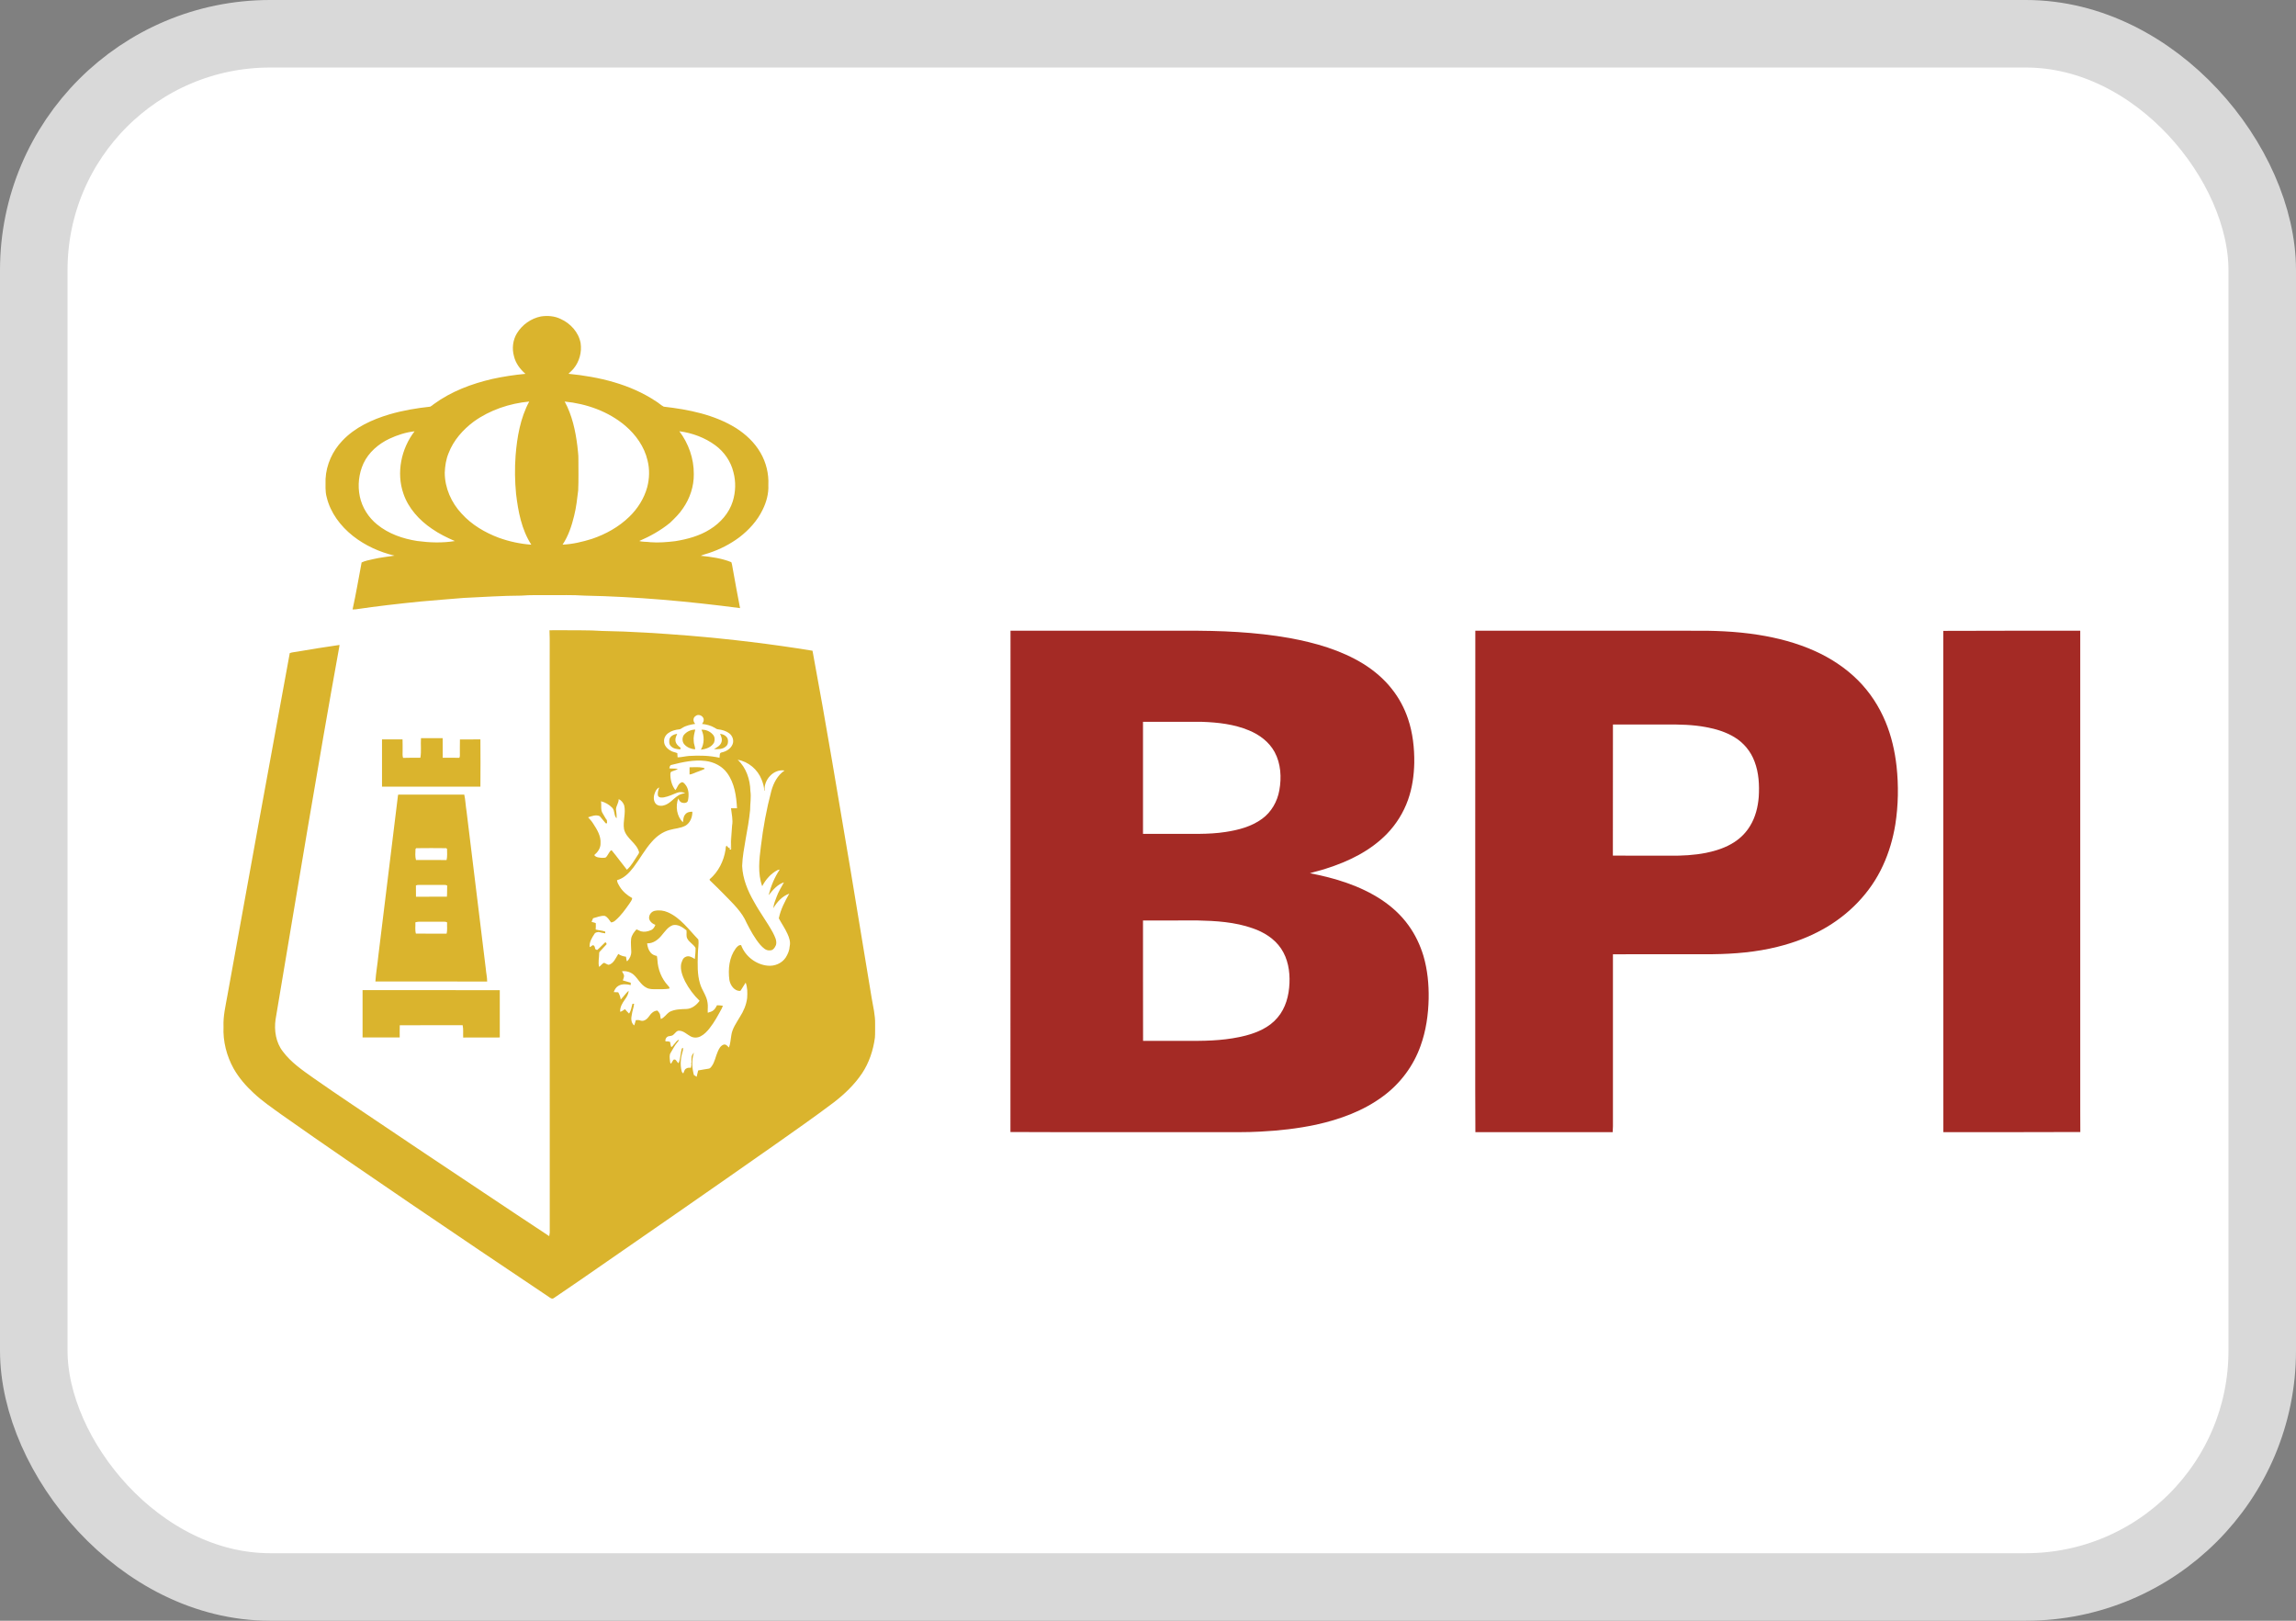
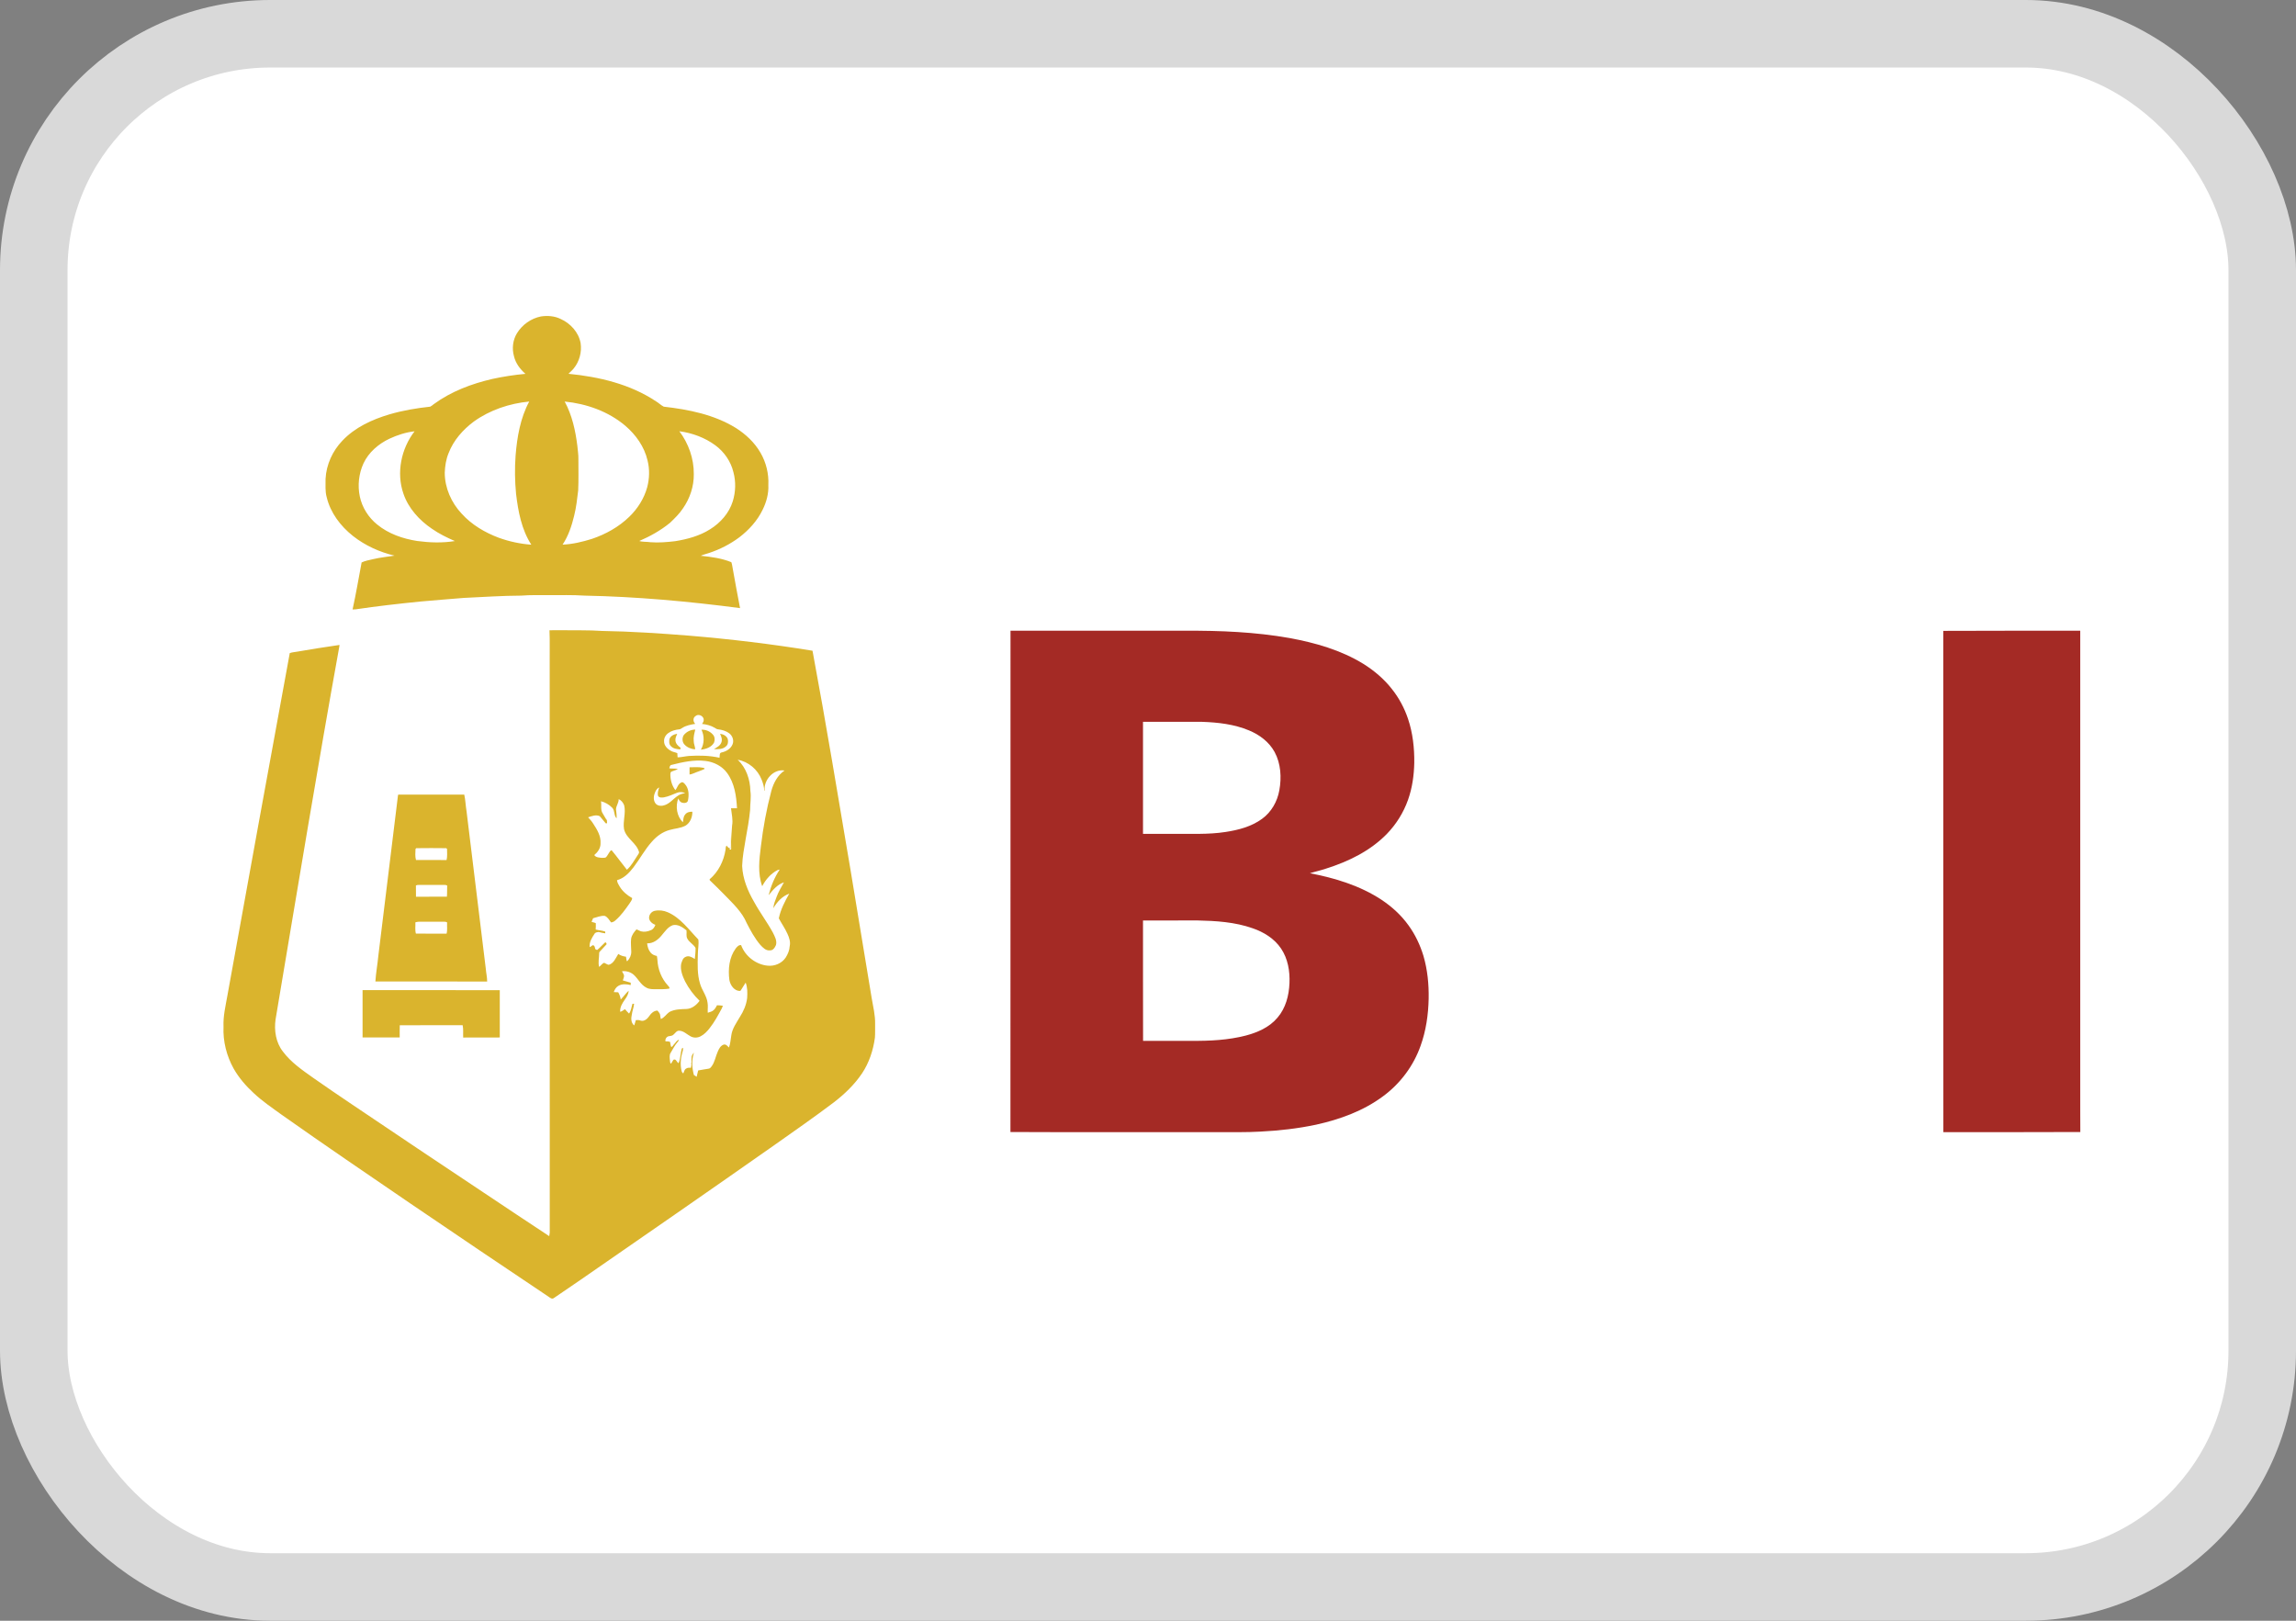
<svg xmlns="http://www.w3.org/2000/svg" width="34" height="24" viewBox="0 0 34 24" fill="none">
  <rect x="0" y="0" width="34" height="24" fill="#808080" stroke="none" />
  <rect x="0.5" y="0.5" width="33" height="23" rx="3.5" fill="white" />
  <g clip-path="url(#clip0_771_32306)">
    <path d="M10.298 10.605C10.336 10.568 10.404 10.594 10.419 10.642C10.427 10.671 10.412 10.698 10.396 10.72C10.461 10.727 10.526 10.743 10.583 10.777C10.599 10.786 10.614 10.799 10.633 10.8C10.691 10.806 10.751 10.823 10.798 10.859C10.847 10.895 10.871 10.964 10.848 11.022C10.821 11.088 10.754 11.128 10.687 11.142C10.649 11.146 10.66 11.194 10.655 11.221C10.508 11.189 10.356 11.185 10.206 11.194C10.148 11.199 10.092 11.214 10.034 11.215C10.032 11.194 10.031 11.174 10.03 11.153C9.997 11.138 9.959 11.136 9.929 11.115C9.879 11.088 9.832 11.037 9.834 10.976C9.831 10.927 9.86 10.88 9.899 10.853C9.946 10.82 10.003 10.807 10.059 10.8C10.075 10.799 10.088 10.788 10.102 10.78C10.16 10.742 10.229 10.73 10.296 10.719C10.263 10.69 10.258 10.63 10.298 10.605ZM10.124 10.889C10.1 10.931 10.102 10.99 10.137 11.025C10.177 11.07 10.236 11.091 10.294 11.098C10.297 11.055 10.273 11.018 10.273 10.976C10.266 10.917 10.282 10.86 10.297 10.804C10.231 10.804 10.164 10.835 10.124 10.889ZM10.387 10.806C10.431 10.898 10.43 11.013 10.378 11.101C10.452 11.094 10.537 11.065 10.574 10.994C10.588 10.955 10.584 10.906 10.554 10.876C10.512 10.829 10.449 10.801 10.387 10.806ZM9.914 10.942C9.907 10.979 9.905 11.023 9.935 11.05C9.971 11.088 10.025 11.094 10.074 11.097C10.075 11.09 10.076 11.077 10.076 11.07C10.039 11.047 10.004 11.011 10.001 10.964C9.997 10.929 10.015 10.898 10.027 10.866C9.982 10.873 9.929 10.895 9.914 10.942ZM10.664 10.866C10.681 10.906 10.7 10.951 10.682 10.994C10.664 11.044 10.614 11.067 10.573 11.093C10.633 11.095 10.702 11.098 10.749 11.053C10.782 11.027 10.786 10.982 10.777 10.944C10.761 10.896 10.71 10.872 10.664 10.866Z" fill="white" />
    <path d="M10.923 11.251C11.08 11.277 11.219 11.394 11.277 11.544C11.298 11.596 11.316 11.651 11.316 11.708C11.318 11.708 11.321 11.708 11.322 11.707C11.307 11.547 11.456 11.383 11.617 11.41C11.514 11.479 11.454 11.595 11.421 11.713C11.35 11.98 11.301 12.254 11.267 12.529C11.242 12.726 11.218 12.932 11.286 13.123C11.338 13.025 11.412 12.938 11.51 12.886C11.521 12.88 11.533 12.879 11.546 12.877C11.468 12.992 11.415 13.122 11.381 13.256C11.443 13.18 11.511 13.097 11.608 13.066C11.57 13.136 11.527 13.205 11.499 13.281C11.48 13.335 11.455 13.39 11.451 13.449C11.505 13.355 11.585 13.27 11.687 13.233C11.621 13.348 11.559 13.468 11.532 13.599C11.573 13.676 11.624 13.748 11.66 13.828C11.686 13.885 11.709 13.949 11.693 14.012C11.691 14.073 11.665 14.131 11.633 14.181C11.575 14.267 11.469 14.31 11.368 14.3C11.195 14.284 11.034 14.161 10.974 13.996C10.939 13.989 10.913 14.021 10.893 14.046C10.797 14.179 10.779 14.353 10.8 14.512C10.815 14.592 10.875 14.678 10.963 14.674C10.992 14.635 11.013 14.591 11.041 14.551C11.07 14.623 11.068 14.703 11.063 14.779C11.052 14.88 11.01 14.974 10.956 15.058C10.905 15.146 10.841 15.231 10.828 15.335C10.817 15.394 10.816 15.456 10.793 15.512C10.772 15.49 10.748 15.457 10.712 15.47C10.669 15.486 10.645 15.531 10.628 15.572C10.595 15.644 10.585 15.727 10.536 15.792C10.525 15.806 10.513 15.823 10.494 15.825C10.442 15.834 10.39 15.841 10.338 15.851C10.331 15.883 10.323 15.914 10.315 15.945C10.301 15.936 10.288 15.927 10.274 15.918C10.248 15.818 10.239 15.709 10.27 15.608C10.271 15.603 10.272 15.592 10.273 15.587C10.26 15.606 10.246 15.625 10.24 15.648C10.237 15.68 10.239 15.711 10.239 15.743L10.23 15.742C10.247 15.759 10.231 15.788 10.232 15.811C10.209 15.812 10.182 15.808 10.162 15.823C10.133 15.836 10.13 15.871 10.117 15.896C10.107 15.886 10.095 15.876 10.094 15.861C10.067 15.759 10.081 15.652 10.112 15.554C10.114 15.541 10.115 15.528 10.116 15.516C10.111 15.519 10.101 15.524 10.096 15.527C10.075 15.598 10.077 15.675 10.049 15.743C10.018 15.73 10.014 15.674 9.972 15.692C9.959 15.711 9.949 15.731 9.938 15.75C9.919 15.744 9.924 15.723 9.921 15.708C9.918 15.668 9.907 15.624 9.931 15.589C9.963 15.536 9.991 15.479 10.033 15.432C10.042 15.422 10.049 15.41 10.055 15.397C10.021 15.403 10.007 15.439 9.984 15.461C9.968 15.474 9.96 15.501 9.939 15.504C9.929 15.48 9.926 15.454 9.922 15.429C9.901 15.42 9.877 15.42 9.854 15.42C9.846 15.391 9.864 15.361 9.889 15.348C9.917 15.339 9.952 15.344 9.974 15.32C9.999 15.299 10.019 15.261 10.057 15.263C10.123 15.264 10.17 15.317 10.226 15.346C10.271 15.372 10.33 15.37 10.375 15.345C10.429 15.318 10.47 15.273 10.507 15.226C10.578 15.137 10.633 15.035 10.687 14.934C10.694 14.921 10.699 14.907 10.703 14.893C10.674 14.888 10.646 14.887 10.617 14.886C10.604 14.911 10.59 14.937 10.569 14.957C10.545 14.98 10.51 14.986 10.48 14.997C10.476 14.948 10.486 14.899 10.478 14.85C10.466 14.746 10.394 14.664 10.366 14.565C10.324 14.426 10.329 14.278 10.333 14.135C10.332 14.06 10.351 13.985 10.34 13.912C10.199 13.767 10.077 13.591 9.888 13.509C9.827 13.482 9.758 13.474 9.694 13.488C9.654 13.497 9.622 13.53 9.613 13.57C9.599 13.629 9.654 13.678 9.704 13.695C9.693 13.728 9.67 13.764 9.635 13.775C9.59 13.795 9.539 13.804 9.49 13.791C9.468 13.783 9.447 13.771 9.425 13.762C9.389 13.801 9.354 13.846 9.345 13.901C9.337 13.965 9.347 14.029 9.347 14.094C9.348 14.145 9.325 14.195 9.29 14.232C9.287 14.231 9.282 14.23 9.279 14.23C9.276 14.209 9.273 14.188 9.27 14.167C9.229 14.162 9.189 14.151 9.156 14.126C9.118 14.186 9.087 14.268 9.013 14.287C8.987 14.283 8.967 14.265 8.944 14.257C8.915 14.268 8.897 14.3 8.871 14.318C8.853 14.251 8.873 14.182 8.872 14.114C8.871 14.102 8.879 14.094 8.886 14.086C8.917 14.051 8.952 14.018 8.982 13.982C8.981 13.97 8.974 13.949 8.959 13.957C8.922 13.99 8.889 14.028 8.851 14.06C8.839 14.076 8.824 14.058 8.813 14.053C8.811 14.03 8.804 13.996 8.776 13.997C8.761 14.006 8.748 14.019 8.732 14.025C8.723 13.953 8.764 13.886 8.802 13.829C8.815 13.806 8.842 13.805 8.864 13.801C8.897 13.809 8.929 13.817 8.963 13.821C8.962 13.815 8.962 13.802 8.962 13.795C8.916 13.778 8.867 13.777 8.82 13.765C8.822 13.733 8.824 13.702 8.823 13.671C8.803 13.66 8.78 13.659 8.76 13.651C8.766 13.633 8.773 13.615 8.782 13.597C8.838 13.584 8.894 13.557 8.953 13.562C8.997 13.578 9.02 13.624 9.048 13.659C9.075 13.658 9.098 13.643 9.117 13.625C9.197 13.555 9.26 13.466 9.321 13.379C9.336 13.353 9.359 13.33 9.361 13.299C9.288 13.259 9.222 13.203 9.177 13.131C9.159 13.101 9.14 13.07 9.137 13.034C9.239 13.006 9.317 12.926 9.38 12.843C9.475 12.719 9.549 12.579 9.653 12.463C9.723 12.384 9.811 12.319 9.913 12.291C9.99 12.268 10.075 12.266 10.148 12.228C10.22 12.188 10.253 12.1 10.252 12.02C10.213 12.019 10.168 12.028 10.144 12.063C10.118 12.095 10.118 12.137 10.112 12.176C10.02 12.089 9.999 11.94 10.043 11.823C10.054 11.849 10.068 11.875 10.096 11.885C10.127 11.896 10.18 11.894 10.187 11.852C10.204 11.772 10.201 11.678 10.144 11.614C10.13 11.598 10.109 11.573 10.086 11.588C10.039 11.609 10.031 11.665 10 11.7C9.947 11.632 9.925 11.545 9.926 11.46C9.927 11.447 9.93 11.43 9.944 11.426C9.974 11.412 10.007 11.405 10.037 11.391C9.999 11.373 9.952 11.387 9.911 11.377C9.917 11.358 9.918 11.33 9.942 11.327C10.106 11.285 10.275 11.248 10.445 11.268C10.569 11.282 10.691 11.342 10.766 11.446C10.877 11.595 10.903 11.787 10.913 11.969C10.883 11.97 10.854 11.97 10.824 11.969C10.834 12.054 10.857 12.139 10.84 12.226C10.835 12.331 10.82 12.435 10.827 12.541C10.824 12.555 10.837 12.582 10.813 12.581C10.809 12.577 10.801 12.57 10.797 12.566C10.802 12.565 10.812 12.563 10.817 12.562C10.821 12.502 10.817 12.441 10.817 12.38C10.814 12.439 10.82 12.497 10.815 12.555C10.788 12.569 10.774 12.536 10.758 12.522C10.742 12.539 10.748 12.563 10.743 12.583C10.718 12.75 10.637 12.911 10.508 13.02C10.503 13.032 10.515 13.039 10.522 13.046C10.594 13.115 10.664 13.186 10.734 13.257C10.855 13.381 10.986 13.503 11.056 13.666C11.114 13.78 11.176 13.894 11.258 13.992C11.295 14.031 11.339 14.08 11.398 14.073C11.445 14.078 11.474 14.032 11.49 13.994C11.508 13.928 11.471 13.865 11.443 13.808C11.358 13.651 11.249 13.509 11.164 13.352C11.071 13.191 10.997 13.012 10.99 12.823C10.994 12.687 11.02 12.553 11.043 12.419C11.068 12.278 11.093 12.137 11.108 11.994C11.107 11.9 11.125 11.806 11.111 11.712C11.107 11.543 11.049 11.367 10.923 11.251ZM10.211 11.362C10.211 11.398 10.211 11.433 10.21 11.469C10.23 11.467 10.249 11.461 10.267 11.453C10.322 11.429 10.379 11.413 10.433 11.387C10.436 11.37 10.416 11.372 10.406 11.368C10.342 11.355 10.276 11.362 10.211 11.362Z" fill="white" />
    <path d="M9.694 11.748C9.707 11.714 9.725 11.675 9.762 11.662C9.748 11.702 9.731 11.745 9.745 11.788C9.764 11.815 9.799 11.812 9.828 11.809C9.897 11.796 9.961 11.765 10.026 11.74C10.065 11.724 10.11 11.727 10.147 11.745C10.109 11.752 10.071 11.762 10.039 11.784C9.973 11.826 9.923 11.894 9.848 11.922C9.803 11.938 9.747 11.94 9.711 11.903C9.674 11.861 9.676 11.798 9.694 11.748Z" fill="white" />
    <path d="M9.161 11.835C9.2 11.848 9.227 11.887 9.243 11.925C9.271 12.042 9.221 12.16 9.241 12.278C9.272 12.419 9.43 12.482 9.464 12.622C9.461 12.64 9.447 12.654 9.439 12.67C9.39 12.742 9.35 12.822 9.283 12.879C9.207 12.785 9.137 12.686 9.06 12.594C9.056 12.593 9.049 12.592 9.045 12.592C9.018 12.622 9.002 12.662 8.976 12.693C8.959 12.706 8.935 12.702 8.915 12.703C8.875 12.699 8.826 12.7 8.8 12.662C8.851 12.62 8.895 12.559 8.893 12.489C8.901 12.38 8.841 12.283 8.784 12.196C8.763 12.162 8.735 12.133 8.709 12.103C8.763 12.086 8.825 12.06 8.88 12.086C8.911 12.12 8.94 12.157 8.969 12.192C8.974 12.192 8.984 12.192 8.989 12.191C8.989 12.176 8.988 12.16 8.987 12.145C8.961 12.115 8.946 12.078 8.925 12.045C8.889 11.992 8.91 11.925 8.899 11.865C8.962 11.88 9.021 11.915 9.066 11.962C9.108 12.005 9.088 12.077 9.131 12.118C9.133 12.074 9.128 12.029 9.122 11.985C9.123 11.932 9.164 11.889 9.161 11.835Z" fill="white" />
    <path d="M9.964 13.7C10.041 13.683 10.111 13.732 10.167 13.778C10.161 13.812 10.159 13.847 10.162 13.881C10.165 13.85 10.164 13.819 10.167 13.789C10.176 13.823 10.161 13.86 10.176 13.893C10.203 13.953 10.27 13.981 10.3 14.037C10.302 14.092 10.296 14.146 10.29 14.201C10.25 14.175 10.199 14.145 10.152 14.17C10.111 14.186 10.1 14.234 10.088 14.272C10.072 14.362 10.107 14.451 10.145 14.531C10.201 14.638 10.273 14.737 10.36 14.82C10.314 14.883 10.248 14.937 10.168 14.941C10.082 14.944 9.991 14.944 9.913 14.986C9.868 15.017 9.84 15.069 9.787 15.09C9.78 15.067 9.778 15.044 9.774 15.021C9.767 14.999 9.751 14.982 9.737 14.965C9.687 14.966 9.645 15 9.619 15.041C9.591 15.084 9.541 15.131 9.486 15.113C9.464 15.104 9.44 15.103 9.417 15.106C9.408 15.132 9.4 15.158 9.392 15.185C9.344 15.148 9.343 15.079 9.356 15.025C9.363 14.97 9.385 14.919 9.391 14.864C9.385 14.864 9.373 14.864 9.367 14.864C9.351 14.912 9.348 14.967 9.316 15.009C9.295 14.988 9.275 14.967 9.256 14.944C9.232 14.957 9.211 14.977 9.184 14.983C9.179 14.915 9.216 14.854 9.254 14.802C9.282 14.763 9.308 14.72 9.31 14.671C9.267 14.71 9.233 14.759 9.193 14.801C9.187 14.763 9.175 14.727 9.156 14.694C9.134 14.693 9.112 14.692 9.09 14.691C9.102 14.653 9.125 14.616 9.161 14.597C9.216 14.566 9.282 14.573 9.341 14.587C9.341 14.575 9.341 14.564 9.341 14.552C9.301 14.542 9.262 14.53 9.224 14.518C9.23 14.492 9.246 14.467 9.241 14.439C9.233 14.419 9.221 14.402 9.211 14.383C9.273 14.374 9.337 14.393 9.384 14.434C9.451 14.494 9.49 14.583 9.572 14.625C9.617 14.651 9.67 14.648 9.72 14.648C9.783 14.648 9.847 14.65 9.91 14.64C9.925 14.625 9.9 14.607 9.892 14.595C9.797 14.492 9.743 14.354 9.736 14.214C9.734 14.195 9.732 14.175 9.728 14.156C9.694 14.149 9.66 14.136 9.636 14.108C9.604 14.07 9.589 14.019 9.584 13.969C9.671 13.973 9.747 13.916 9.799 13.85C9.848 13.794 9.891 13.725 9.964 13.7Z" fill="white" />
    <path d="M8.01 4.686C8.108 4.671 8.212 4.679 8.302 4.723C8.447 4.788 8.569 4.92 8.598 5.081C8.618 5.213 8.58 5.353 8.496 5.456C8.473 5.485 8.444 5.508 8.418 5.535C8.871 5.58 9.331 5.687 9.716 5.944C9.755 5.967 9.788 6.001 9.829 6.022C10.198 6.064 10.576 6.139 10.898 6.338C11.044 6.431 11.175 6.553 11.262 6.705C11.345 6.848 11.386 7.015 11.378 7.181C11.384 7.308 11.35 7.434 11.294 7.547C11.216 7.71 11.091 7.847 10.949 7.956C10.814 8.057 10.662 8.135 10.502 8.188C10.461 8.203 10.417 8.211 10.377 8.23C10.531 8.246 10.686 8.266 10.83 8.325C10.841 8.356 10.845 8.389 10.851 8.422C10.886 8.616 10.921 8.811 10.959 9.005C10.195 8.905 9.427 8.835 8.656 8.82C8.478 8.808 8.298 8.814 8.119 8.813C7.987 8.814 7.854 8.809 7.721 8.82C7.436 8.821 7.152 8.841 6.867 8.854C6.652 8.873 6.436 8.887 6.221 8.908C5.902 8.94 5.584 8.976 5.267 9.023C5.252 9.025 5.236 9.025 5.221 9.025C5.272 8.794 5.311 8.561 5.355 8.329C5.408 8.303 5.468 8.294 5.525 8.28C5.63 8.255 5.736 8.245 5.842 8.228C5.62 8.175 5.407 8.079 5.226 7.936C5.044 7.792 4.893 7.594 4.838 7.363C4.813 7.275 4.822 7.182 4.821 7.091C4.832 6.88 4.925 6.677 5.069 6.527C5.256 6.328 5.511 6.212 5.767 6.136C5.964 6.078 6.167 6.044 6.371 6.022C6.39 6.013 6.406 5.998 6.423 5.985C6.681 5.796 6.985 5.682 7.293 5.611C7.454 5.576 7.617 5.551 7.781 5.536C7.702 5.467 7.635 5.379 7.611 5.274C7.579 5.161 7.594 5.034 7.656 4.934C7.734 4.807 7.865 4.715 8.01 4.686ZM7.017 6.242C6.856 6.362 6.716 6.519 6.643 6.71C6.605 6.801 6.59 6.9 6.586 6.999C6.586 7.225 6.684 7.444 6.836 7.606C6.985 7.771 7.181 7.886 7.386 7.963C7.541 8.019 7.704 8.054 7.868 8.066C7.723 7.842 7.673 7.573 7.642 7.312C7.624 7.125 7.621 6.935 7.635 6.747C7.657 6.472 7.705 6.191 7.837 5.946C7.546 5.974 7.257 6.07 7.017 6.242ZM8.362 5.946C8.472 6.148 8.522 6.378 8.55 6.605C8.555 6.669 8.567 6.733 8.565 6.798C8.565 6.952 8.569 7.107 8.562 7.262C8.547 7.388 8.533 7.515 8.502 7.638C8.466 7.788 8.416 7.937 8.331 8.065C8.478 8.059 8.624 8.024 8.765 7.98C8.969 7.911 9.163 7.804 9.319 7.652C9.442 7.533 9.538 7.383 9.584 7.215C9.618 7.086 9.622 6.948 9.589 6.818C9.542 6.615 9.416 6.438 9.26 6.305C9.009 6.092 8.685 5.978 8.362 5.946ZM5.766 6.497C5.604 6.574 5.459 6.698 5.382 6.863C5.313 7.015 5.294 7.189 5.328 7.351C5.362 7.515 5.456 7.662 5.584 7.766C5.753 7.905 5.966 7.978 6.178 8.011C6.363 8.036 6.551 8.042 6.736 8.012C6.618 7.961 6.502 7.904 6.396 7.83C6.21 7.704 6.048 7.528 5.974 7.31C5.866 7 5.942 6.642 6.139 6.387C6.01 6.401 5.884 6.442 5.766 6.497ZM10.06 6.386C10.196 6.566 10.276 6.792 10.274 7.019C10.277 7.201 10.216 7.382 10.113 7.529C10.06 7.609 9.991 7.675 9.923 7.741C9.785 7.854 9.629 7.941 9.467 8.011C9.52 8.028 9.576 8.02 9.63 8.029C9.753 8.039 9.876 8.028 9.997 8.014C10.178 7.985 10.36 7.936 10.516 7.837C10.669 7.742 10.797 7.598 10.851 7.424C10.894 7.285 10.899 7.134 10.861 6.993C10.823 6.833 10.724 6.691 10.594 6.595C10.438 6.48 10.251 6.411 10.06 6.386Z" fill="#DAB42D" />
    <path d="M8.137 9.333C8.194 9.333 8.258 9.331 8.318 9.332C8.517 9.336 8.716 9.329 8.915 9.343C9.346 9.35 9.776 9.379 10.206 9.413C10.817 9.464 11.427 9.537 12.032 9.636C12.235 10.726 12.415 11.82 12.6 12.913C12.702 13.535 12.806 14.157 12.908 14.779C12.93 14.907 12.962 15.034 12.959 15.164C12.958 15.231 12.961 15.299 12.956 15.366C12.931 15.553 12.87 15.738 12.765 15.895C12.652 16.063 12.504 16.204 12.345 16.326C12.059 16.542 11.764 16.747 11.471 16.954C10.515 17.625 9.555 18.29 8.594 18.954C8.463 19.044 8.332 19.134 8.2 19.223C8.171 19.243 8.142 19.214 8.119 19.199C7.436 18.743 6.757 18.283 6.078 17.822C5.441 17.387 4.802 16.953 4.172 16.508C4.03 16.405 3.883 16.306 3.755 16.185C3.641 16.08 3.538 15.961 3.461 15.826C3.356 15.638 3.3 15.42 3.31 15.204C3.303 15.046 3.341 14.893 3.368 14.739C3.674 13.049 3.98 11.36 4.291 9.671C4.326 9.659 4.364 9.656 4.4 9.65C4.607 9.613 4.816 9.582 5.024 9.551L5.028 9.55C5.027 9.559 5.025 9.576 5.023 9.584C4.862 10.471 4.71 11.359 4.559 12.248C4.398 13.196 4.241 14.145 4.081 15.094C4.057 15.258 4.085 15.438 4.189 15.571C4.31 15.733 4.479 15.848 4.641 15.963C4.829 16.095 5.019 16.224 5.209 16.352C5.856 16.79 6.506 17.222 7.156 17.656C7.482 17.872 7.806 18.091 8.133 18.305C8.136 18.288 8.139 18.27 8.141 18.253C8.14 15.437 8.14 12.621 8.14 9.805C8.138 9.649 8.144 9.493 8.137 9.338L8.137 9.333ZM10.298 10.605C10.258 10.63 10.263 10.69 10.296 10.719C10.229 10.73 10.16 10.742 10.102 10.78C10.088 10.788 10.075 10.799 10.059 10.8C10.003 10.806 9.946 10.82 9.9 10.853C9.86 10.88 9.831 10.926 9.834 10.976C9.832 11.037 9.879 11.087 9.929 11.115C9.96 11.136 9.997 11.138 10.03 11.153C10.031 11.174 10.033 11.194 10.034 11.215C10.092 11.214 10.149 11.198 10.206 11.194C10.356 11.185 10.508 11.188 10.655 11.221C10.66 11.194 10.649 11.146 10.688 11.142C10.754 11.128 10.821 11.088 10.848 11.022C10.872 10.964 10.847 10.895 10.799 10.859C10.751 10.823 10.691 10.806 10.633 10.8C10.614 10.799 10.599 10.786 10.583 10.777C10.526 10.743 10.461 10.727 10.396 10.72C10.413 10.698 10.427 10.671 10.419 10.642C10.404 10.594 10.337 10.568 10.298 10.605ZM10.924 11.251C11.05 11.367 11.108 11.543 11.112 11.712C11.126 11.806 11.108 11.9 11.108 11.994C11.094 12.137 11.069 12.278 11.043 12.419C11.021 12.553 10.994 12.687 10.99 12.823C10.998 13.012 11.072 13.191 11.165 13.352C11.25 13.509 11.358 13.651 11.444 13.808C11.472 13.865 11.509 13.928 11.491 13.994C11.475 14.032 11.446 14.078 11.399 14.073C11.34 14.08 11.296 14.031 11.259 13.992C11.176 13.894 11.114 13.78 11.056 13.666C10.987 13.503 10.855 13.381 10.735 13.257C10.665 13.186 10.595 13.115 10.522 13.046C10.516 13.039 10.504 13.032 10.509 13.02C10.638 12.911 10.718 12.75 10.744 12.583C10.748 12.563 10.743 12.539 10.759 12.522C10.775 12.536 10.789 12.569 10.815 12.555C10.821 12.497 10.815 12.439 10.818 12.38C10.818 12.441 10.822 12.502 10.817 12.562C10.812 12.563 10.802 12.565 10.797 12.566C10.802 12.57 10.81 12.577 10.814 12.581C10.837 12.582 10.825 12.555 10.827 12.541C10.821 12.435 10.836 12.331 10.841 12.226C10.857 12.139 10.834 12.054 10.825 11.969C10.854 11.97 10.884 11.97 10.914 11.969C10.904 11.787 10.877 11.595 10.767 11.446C10.691 11.342 10.569 11.282 10.445 11.268C10.276 11.248 10.107 11.285 9.943 11.327C9.919 11.33 9.918 11.358 9.911 11.377C9.953 11.387 9.999 11.373 10.038 11.391C10.008 11.405 9.975 11.412 9.944 11.426C9.931 11.43 9.928 11.447 9.927 11.46C9.926 11.545 9.948 11.632 10.001 11.7C10.031 11.665 10.04 11.609 10.087 11.588C10.11 11.573 10.131 11.598 10.145 11.614C10.202 11.678 10.204 11.772 10.188 11.852C10.181 11.894 10.128 11.896 10.097 11.885C10.069 11.875 10.055 11.849 10.044 11.823C10 11.94 10.021 12.089 10.113 12.176C10.119 12.137 10.118 12.095 10.145 12.063C10.169 12.028 10.213 12.019 10.253 12.02C10.254 12.1 10.22 12.188 10.148 12.228C10.075 12.266 9.991 12.268 9.913 12.291C9.811 12.319 9.723 12.384 9.654 12.463C9.549 12.579 9.476 12.719 9.381 12.843C9.318 12.926 9.24 13.006 9.137 13.034C9.14 13.07 9.16 13.101 9.178 13.131C9.223 13.203 9.289 13.259 9.362 13.299C9.36 13.33 9.337 13.353 9.322 13.379C9.261 13.466 9.198 13.555 9.118 13.625C9.099 13.643 9.076 13.658 9.049 13.659C9.021 13.624 8.998 13.578 8.954 13.562C8.895 13.557 8.839 13.584 8.783 13.597C8.774 13.615 8.767 13.633 8.76 13.651C8.781 13.659 8.804 13.66 8.823 13.671C8.825 13.702 8.822 13.733 8.821 13.765C8.867 13.777 8.916 13.778 8.962 13.795C8.963 13.802 8.963 13.815 8.963 13.821C8.93 13.817 8.897 13.809 8.865 13.801C8.842 13.805 8.815 13.806 8.803 13.829C8.765 13.886 8.724 13.953 8.732 14.025C8.749 14.019 8.762 14.006 8.776 13.997C8.805 13.996 8.811 14.03 8.814 14.053C8.825 14.058 8.84 14.076 8.852 14.06C8.89 14.028 8.922 13.99 8.959 13.957C8.975 13.949 8.981 13.97 8.983 13.982C8.952 14.018 8.918 14.051 8.887 14.086C8.88 14.094 8.871 14.102 8.873 14.114C8.873 14.182 8.854 14.251 8.872 14.318C8.898 14.3 8.916 14.268 8.945 14.257C8.968 14.265 8.988 14.283 9.014 14.287C9.088 14.268 9.118 14.186 9.156 14.126C9.19 14.151 9.23 14.162 9.27 14.167C9.274 14.188 9.277 14.209 9.28 14.23C9.283 14.23 9.288 14.231 9.29 14.232C9.326 14.195 9.349 14.145 9.348 14.094C9.348 14.029 9.338 13.965 9.346 13.901C9.355 13.846 9.39 13.801 9.426 13.762C9.448 13.771 9.468 13.783 9.491 13.791C9.539 13.804 9.591 13.795 9.636 13.775C9.671 13.764 9.694 13.728 9.705 13.695C9.655 13.678 9.599 13.629 9.614 13.57C9.623 13.53 9.655 13.497 9.694 13.488C9.759 13.474 9.828 13.482 9.889 13.509C10.078 13.591 10.2 13.767 10.341 13.912C10.352 13.985 10.333 14.06 10.334 14.135C10.33 14.278 10.324 14.426 10.366 14.565C10.394 14.664 10.466 14.746 10.478 14.85C10.487 14.899 10.477 14.948 10.481 14.997C10.511 14.986 10.546 14.98 10.569 14.957C10.591 14.937 10.604 14.911 10.618 14.886C10.646 14.887 10.675 14.888 10.704 14.893C10.699 14.907 10.695 14.921 10.688 14.934C10.633 15.035 10.579 15.137 10.508 15.226C10.471 15.273 10.429 15.318 10.376 15.345C10.33 15.37 10.272 15.372 10.226 15.346C10.171 15.317 10.123 15.264 10.057 15.263C10.019 15.261 10 15.299 9.974 15.32C9.952 15.344 9.918 15.339 9.89 15.348C9.865 15.361 9.847 15.391 9.855 15.42C9.877 15.42 9.901 15.42 9.923 15.429C9.927 15.454 9.93 15.48 9.94 15.504C9.96 15.501 9.969 15.474 9.984 15.461C10.007 15.439 10.022 15.403 10.055 15.397C10.05 15.41 10.043 15.422 10.033 15.432C9.992 15.479 9.964 15.536 9.932 15.589C9.908 15.624 9.918 15.668 9.921 15.708C9.925 15.723 9.92 15.744 9.938 15.75C9.95 15.731 9.96 15.711 9.973 15.693C10.014 15.674 10.018 15.73 10.049 15.743C10.078 15.675 10.076 15.598 10.096 15.527C10.101 15.524 10.111 15.519 10.116 15.516C10.116 15.528 10.115 15.541 10.113 15.554C10.082 15.652 10.068 15.759 10.094 15.861C10.096 15.876 10.108 15.886 10.118 15.896C10.131 15.871 10.134 15.836 10.162 15.823C10.183 15.808 10.209 15.812 10.233 15.811C10.232 15.788 10.248 15.759 10.23 15.742L10.24 15.743C10.24 15.711 10.238 15.68 10.241 15.648C10.246 15.625 10.261 15.606 10.274 15.587C10.273 15.592 10.271 15.603 10.271 15.608C10.24 15.709 10.249 15.818 10.275 15.918C10.289 15.927 10.302 15.936 10.316 15.945C10.324 15.914 10.332 15.883 10.339 15.851C10.39 15.841 10.443 15.834 10.494 15.825C10.514 15.823 10.526 15.806 10.537 15.792C10.586 15.727 10.596 15.644 10.629 15.572C10.646 15.531 10.67 15.486 10.713 15.47C10.749 15.457 10.773 15.49 10.794 15.512C10.817 15.456 10.818 15.394 10.829 15.335C10.842 15.231 10.906 15.146 10.957 15.058C11.011 14.974 11.052 14.88 11.064 14.779C11.069 14.703 11.07 14.623 11.042 14.551C11.014 14.591 10.992 14.635 10.963 14.674C10.876 14.678 10.815 14.592 10.801 14.512C10.78 14.353 10.797 14.179 10.894 14.046C10.914 14.021 10.94 13.989 10.975 13.996C11.035 14.161 11.196 14.284 11.369 14.3C11.469 14.31 11.576 14.267 11.634 14.181C11.666 14.131 11.691 14.073 11.694 14.012C11.709 13.949 11.687 13.885 11.661 13.828C11.625 13.748 11.574 13.676 11.533 13.599C11.56 13.468 11.622 13.348 11.688 13.233C11.585 13.27 11.506 13.355 11.452 13.449C11.456 13.39 11.48 13.335 11.5 13.281C11.527 13.205 11.571 13.136 11.609 13.066C11.512 13.097 11.444 13.18 11.382 13.256C11.416 13.122 11.469 12.992 11.546 12.877C11.534 12.879 11.521 12.88 11.511 12.886C11.413 12.938 11.338 13.025 11.287 13.123C11.218 12.932 11.243 12.726 11.268 12.529C11.301 12.254 11.351 11.98 11.422 11.713C11.454 11.595 11.515 11.479 11.618 11.41C11.457 11.383 11.308 11.547 11.323 11.707C11.322 11.708 11.319 11.708 11.317 11.708C11.316 11.651 11.299 11.596 11.278 11.544C11.22 11.394 11.081 11.277 10.924 11.251ZM9.695 11.748C9.676 11.798 9.675 11.861 9.712 11.903C9.747 11.939 9.804 11.938 9.848 11.921C9.923 11.894 9.973 11.826 10.039 11.783C10.071 11.761 10.109 11.751 10.147 11.745C10.11 11.727 10.065 11.724 10.027 11.739C9.961 11.765 9.897 11.796 9.828 11.808C9.8 11.811 9.764 11.815 9.746 11.788C9.732 11.745 9.748 11.701 9.762 11.661C9.726 11.675 9.707 11.713 9.695 11.748ZM9.161 11.835C9.164 11.889 9.123 11.932 9.122 11.985C9.128 12.029 9.133 12.074 9.131 12.118C9.088 12.077 9.108 12.005 9.067 11.962C9.021 11.915 8.962 11.88 8.899 11.865C8.911 11.925 8.889 11.992 8.925 12.045C8.947 12.078 8.962 12.115 8.987 12.145C8.988 12.16 8.989 12.176 8.99 12.191C8.985 12.192 8.975 12.192 8.97 12.192C8.94 12.157 8.912 12.12 8.881 12.086C8.825 12.06 8.763 12.085 8.709 12.103C8.736 12.133 8.764 12.162 8.784 12.196C8.841 12.283 8.901 12.38 8.893 12.489C8.895 12.559 8.851 12.62 8.8 12.662C8.826 12.7 8.875 12.699 8.915 12.703C8.935 12.702 8.959 12.706 8.976 12.693C9.002 12.662 9.018 12.622 9.046 12.592C9.049 12.592 9.056 12.593 9.06 12.594C9.137 12.686 9.207 12.785 9.283 12.879C9.35 12.822 9.39 12.742 9.439 12.67C9.448 12.654 9.462 12.64 9.464 12.621C9.43 12.482 9.272 12.419 9.241 12.278C9.221 12.16 9.271 12.042 9.243 11.925C9.228 11.887 9.2 11.848 9.161 11.835ZM9.964 13.7C9.891 13.725 9.847 13.794 9.799 13.85C9.746 13.916 9.671 13.973 9.583 13.969C9.588 14.019 9.603 14.07 9.636 14.108C9.659 14.136 9.693 14.149 9.727 14.156C9.731 14.175 9.734 14.195 9.735 14.214C9.742 14.354 9.796 14.492 9.892 14.595C9.9 14.607 9.925 14.625 9.909 14.64C9.847 14.65 9.783 14.648 9.72 14.648C9.669 14.648 9.616 14.651 9.571 14.625C9.489 14.583 9.45 14.494 9.384 14.434C9.336 14.393 9.272 14.374 9.21 14.383C9.22 14.402 9.233 14.419 9.24 14.439C9.246 14.467 9.229 14.492 9.223 14.518C9.262 14.53 9.301 14.542 9.34 14.552C9.34 14.564 9.34 14.575 9.34 14.587C9.281 14.573 9.215 14.566 9.16 14.597C9.124 14.616 9.102 14.653 9.089 14.691C9.111 14.692 9.133 14.693 9.155 14.694C9.174 14.727 9.187 14.763 9.192 14.801C9.233 14.759 9.266 14.71 9.309 14.671C9.308 14.72 9.281 14.763 9.253 14.802C9.216 14.854 9.178 14.915 9.184 14.983C9.211 14.977 9.232 14.957 9.255 14.944C9.274 14.967 9.294 14.988 9.315 15.009C9.347 14.967 9.35 14.912 9.366 14.864C9.372 14.864 9.384 14.864 9.39 14.864C9.385 14.919 9.363 14.97 9.356 15.025C9.343 15.079 9.343 15.148 9.392 15.185C9.4 15.159 9.408 15.132 9.416 15.106C9.44 15.103 9.464 15.104 9.486 15.113C9.541 15.131 9.59 15.084 9.618 15.041C9.645 15 9.686 14.966 9.736 14.965C9.75 14.982 9.766 14.999 9.774 15.021C9.777 15.044 9.78 15.067 9.786 15.09C9.839 15.069 9.867 15.017 9.912 14.986C9.99 14.944 10.081 14.944 10.167 14.941C10.247 14.937 10.313 14.883 10.36 14.82C10.273 14.737 10.2 14.638 10.144 14.531C10.106 14.451 10.071 14.362 10.087 14.272C10.1 14.234 10.111 14.186 10.152 14.17C10.198 14.145 10.249 14.175 10.289 14.201C10.295 14.146 10.301 14.092 10.3 14.037C10.269 13.981 10.202 13.953 10.175 13.893C10.16 13.86 10.176 13.823 10.166 13.789C10.163 13.819 10.164 13.85 10.162 13.881C10.159 13.847 10.161 13.812 10.167 13.778C10.11 13.732 10.04 13.683 9.964 13.7Z" fill="#DAB42D" />
    <path d="M10.123 10.889C10.163 10.835 10.23 10.804 10.296 10.804C10.282 10.86 10.266 10.917 10.273 10.975C10.272 11.017 10.296 11.055 10.293 11.097C10.235 11.091 10.176 11.07 10.136 11.025C10.102 10.99 10.099 10.931 10.123 10.889Z" fill="#DAB42D" />
    <path d="M10.388 10.806C10.45 10.802 10.513 10.829 10.555 10.876C10.585 10.906 10.589 10.955 10.575 10.994C10.538 11.065 10.453 11.094 10.379 11.101C10.431 11.013 10.432 10.898 10.388 10.806Z" fill="#DAB42D" />
    <path d="M9.914 10.943C9.93 10.895 9.983 10.873 10.028 10.866C10.016 10.898 9.998 10.929 10.002 10.964C10.005 11.011 10.04 11.047 10.077 11.071C10.076 11.077 10.075 11.091 10.075 11.097C10.026 11.094 9.971 11.088 9.936 11.05C9.906 11.023 9.907 10.979 9.914 10.943Z" fill="#DAB42D" />
    <path d="M10.663 10.866C10.71 10.872 10.76 10.896 10.777 10.944C10.786 10.982 10.782 11.028 10.749 11.053C10.702 11.098 10.633 11.095 10.572 11.093C10.614 11.068 10.664 11.044 10.682 10.995C10.7 10.951 10.681 10.906 10.663 10.866Z" fill="#DAB42D" />
-     <path d="M6.234 10.931C6.341 10.932 6.448 10.931 6.555 10.931C6.557 11.028 6.554 11.124 6.556 11.221C6.638 11.222 6.72 11.219 6.802 11.222C6.808 11.211 6.81 11.2 6.81 11.188C6.81 11.108 6.809 11.029 6.811 10.95C6.912 10.949 7.013 10.95 7.114 10.949C7.116 11.183 7.116 11.416 7.114 11.649C6.628 11.649 6.143 11.649 5.657 11.649C5.657 11.416 5.656 11.183 5.657 10.949C5.758 10.95 5.86 10.95 5.961 10.949C5.963 11.008 5.962 11.067 5.962 11.126C5.962 11.158 5.958 11.192 5.969 11.223C6.054 11.219 6.139 11.222 6.225 11.221C6.242 11.125 6.227 11.027 6.234 10.931Z" fill="#DAB42D" />
    <path d="M10.211 11.362C10.276 11.362 10.342 11.355 10.407 11.368C10.416 11.372 10.437 11.37 10.433 11.387C10.38 11.413 10.322 11.429 10.268 11.453C10.25 11.461 10.23 11.467 10.211 11.469C10.212 11.433 10.212 11.398 10.211 11.362Z" fill="#DAB42D" />
    <path d="M5.897 11.767C6.223 11.768 6.549 11.768 6.875 11.767C6.893 11.848 6.895 11.933 6.909 12.015C7.003 12.79 7.098 13.565 7.193 14.339C7.198 14.405 7.214 14.469 7.214 14.535C6.662 14.533 6.11 14.534 5.559 14.534C5.567 14.405 5.591 14.278 5.603 14.15C5.7 13.361 5.796 12.571 5.893 11.782C5.894 11.778 5.896 11.771 5.897 11.767ZM6.153 12.572C6.151 12.626 6.145 12.682 6.16 12.735C6.311 12.735 6.462 12.734 6.613 12.736C6.626 12.682 6.62 12.626 6.62 12.571C6.617 12.568 6.611 12.563 6.608 12.56C6.46 12.558 6.311 12.558 6.163 12.56C6.16 12.563 6.156 12.569 6.153 12.572ZM6.159 13.112C6.16 13.168 6.159 13.223 6.16 13.279C6.313 13.278 6.466 13.279 6.618 13.278C6.623 13.223 6.619 13.168 6.622 13.113C6.609 13.106 6.594 13.103 6.58 13.104C6.454 13.104 6.328 13.104 6.202 13.104C6.187 13.103 6.172 13.106 6.159 13.112ZM6.151 13.658C6.154 13.714 6.143 13.771 6.159 13.825C6.311 13.825 6.462 13.825 6.613 13.826C6.628 13.771 6.617 13.714 6.621 13.659C6.608 13.651 6.594 13.648 6.579 13.649C6.453 13.649 6.327 13.649 6.201 13.649C6.184 13.649 6.167 13.654 6.151 13.658Z" fill="#DAB42D" />
-     <path d="M5.369 14.662C6.046 14.662 6.723 14.661 7.401 14.663C7.401 14.896 7.401 15.129 7.401 15.363C7.22 15.364 7.04 15.362 6.859 15.364C6.856 15.303 6.864 15.241 6.851 15.181C6.541 15.182 6.23 15.181 5.92 15.182C5.918 15.242 5.919 15.302 5.919 15.363C5.736 15.364 5.552 15.363 5.369 15.363C5.369 15.13 5.369 14.896 5.369 14.662Z" fill="#DAB42D" />
+     <path d="M5.369 14.662C6.046 14.662 6.723 14.661 7.401 14.663C7.401 14.896 7.401 15.129 7.401 15.363C7.22 15.364 7.04 15.362 6.859 15.364C6.856 15.303 6.864 15.241 6.851 15.181C6.541 15.182 6.23 15.181 5.92 15.182C5.918 15.242 5.919 15.302 5.919 15.363C5.736 15.364 5.552 15.363 5.369 15.363Z" fill="#DAB42D" />
    <path d="M14.964 9.34C15.826 9.34 16.689 9.34 17.552 9.34C18.068 9.337 18.586 9.358 19.095 9.448C19.476 9.518 19.857 9.626 20.19 9.831C20.348 9.93 20.494 10.053 20.61 10.201C20.715 10.332 20.796 10.483 20.85 10.643C20.921 10.853 20.946 11.077 20.943 11.298C20.939 11.483 20.913 11.668 20.851 11.843C20.784 12.033 20.675 12.207 20.535 12.351C20.289 12.602 19.967 12.758 19.638 12.862C19.559 12.889 19.477 12.906 19.398 12.931C19.768 13.002 20.139 13.114 20.458 13.324C20.611 13.426 20.75 13.552 20.858 13.703C20.957 13.839 21.03 13.994 21.079 14.155C21.139 14.361 21.16 14.576 21.156 14.79C21.151 15.026 21.117 15.263 21.037 15.485C20.932 15.784 20.735 16.046 20.483 16.232C20.191 16.45 19.843 16.576 19.491 16.654C19.219 16.712 18.941 16.743 18.664 16.757C18.459 16.769 18.254 16.764 18.049 16.765C17.495 16.765 16.942 16.765 16.389 16.765C15.913 16.764 15.438 16.767 14.963 16.763C14.965 14.289 14.963 11.815 14.964 9.34ZM16.926 10.689C16.926 11.242 16.926 11.795 16.926 12.348C17.075 12.348 17.223 12.348 17.372 12.348C17.631 12.345 17.891 12.36 18.148 12.32C18.338 12.291 18.533 12.241 18.691 12.124C18.827 12.025 18.916 11.868 18.945 11.702C18.979 11.513 18.968 11.308 18.875 11.136C18.793 10.986 18.651 10.88 18.496 10.816C18.276 10.724 18.036 10.697 17.8 10.689C17.509 10.689 17.218 10.689 16.926 10.689ZM16.926 13.631C16.927 14.225 16.925 14.819 16.927 15.413C17.168 15.412 17.409 15.413 17.651 15.413C17.917 15.415 18.187 15.402 18.447 15.335C18.622 15.289 18.799 15.212 18.918 15.069C19.039 14.929 19.088 14.741 19.095 14.558C19.103 14.381 19.071 14.195 18.971 14.047C18.872 13.899 18.714 13.802 18.55 13.746C18.287 13.653 18.006 13.636 17.731 13.63C17.462 13.631 17.194 13.63 16.926 13.631Z" fill="#A42A25" />
-     <path d="M21.847 9.34C22.903 9.339 23.96 9.34 25.017 9.34C25.359 9.336 25.702 9.347 26.04 9.401C26.324 9.446 26.606 9.52 26.87 9.638C27.107 9.744 27.329 9.889 27.514 10.074C27.689 10.249 27.827 10.46 27.922 10.69C28.009 10.899 28.06 11.123 28.085 11.348C28.116 11.634 28.111 11.923 28.067 12.207C28.033 12.417 27.973 12.623 27.884 12.816C27.699 13.222 27.373 13.552 26.988 13.764C26.779 13.88 26.552 13.964 26.32 14.021C26.008 14.099 25.686 14.126 25.365 14.13C24.872 14.131 24.378 14.131 23.885 14.131C23.884 14.98 23.885 15.829 23.885 16.678C23.884 16.707 23.882 16.736 23.881 16.765C23.203 16.765 22.526 16.764 21.848 16.765C21.844 16.339 21.847 15.913 21.846 15.487C21.846 13.438 21.845 11.389 21.847 9.34ZM23.885 10.729C23.884 11.376 23.885 12.023 23.884 12.67C24.166 12.671 24.448 12.67 24.729 12.671C24.908 12.673 25.088 12.664 25.265 12.629C25.411 12.599 25.557 12.552 25.683 12.47C25.779 12.408 25.861 12.324 25.919 12.225C25.996 12.098 26.032 11.95 26.044 11.803C26.055 11.626 26.046 11.444 25.982 11.277C25.927 11.127 25.82 10.998 25.685 10.917C25.556 10.838 25.409 10.794 25.261 10.767C25.069 10.731 24.873 10.727 24.678 10.729C24.414 10.729 24.149 10.729 23.885 10.729Z" fill="#A42A25" />
    <path d="M28.777 9.342C29.453 9.338 30.129 9.341 30.805 9.34C30.805 11.625 30.805 13.909 30.805 16.194C30.806 16.384 30.804 16.573 30.806 16.763C30.13 16.767 29.454 16.764 28.778 16.765C28.777 14.29 28.778 11.816 28.777 9.342Z" fill="#A42A25" />
  </g>
  <rect x="0.5" y="0.5" width="33" height="23" rx="3.5" stroke="#D9D9D9" />
  <defs>
    <clipPath id="clip0_771_32306">
      <rect width="28" height="15" fill="white" transform="translate(3 4.5)" />
    </clipPath>
  </defs>
</svg>